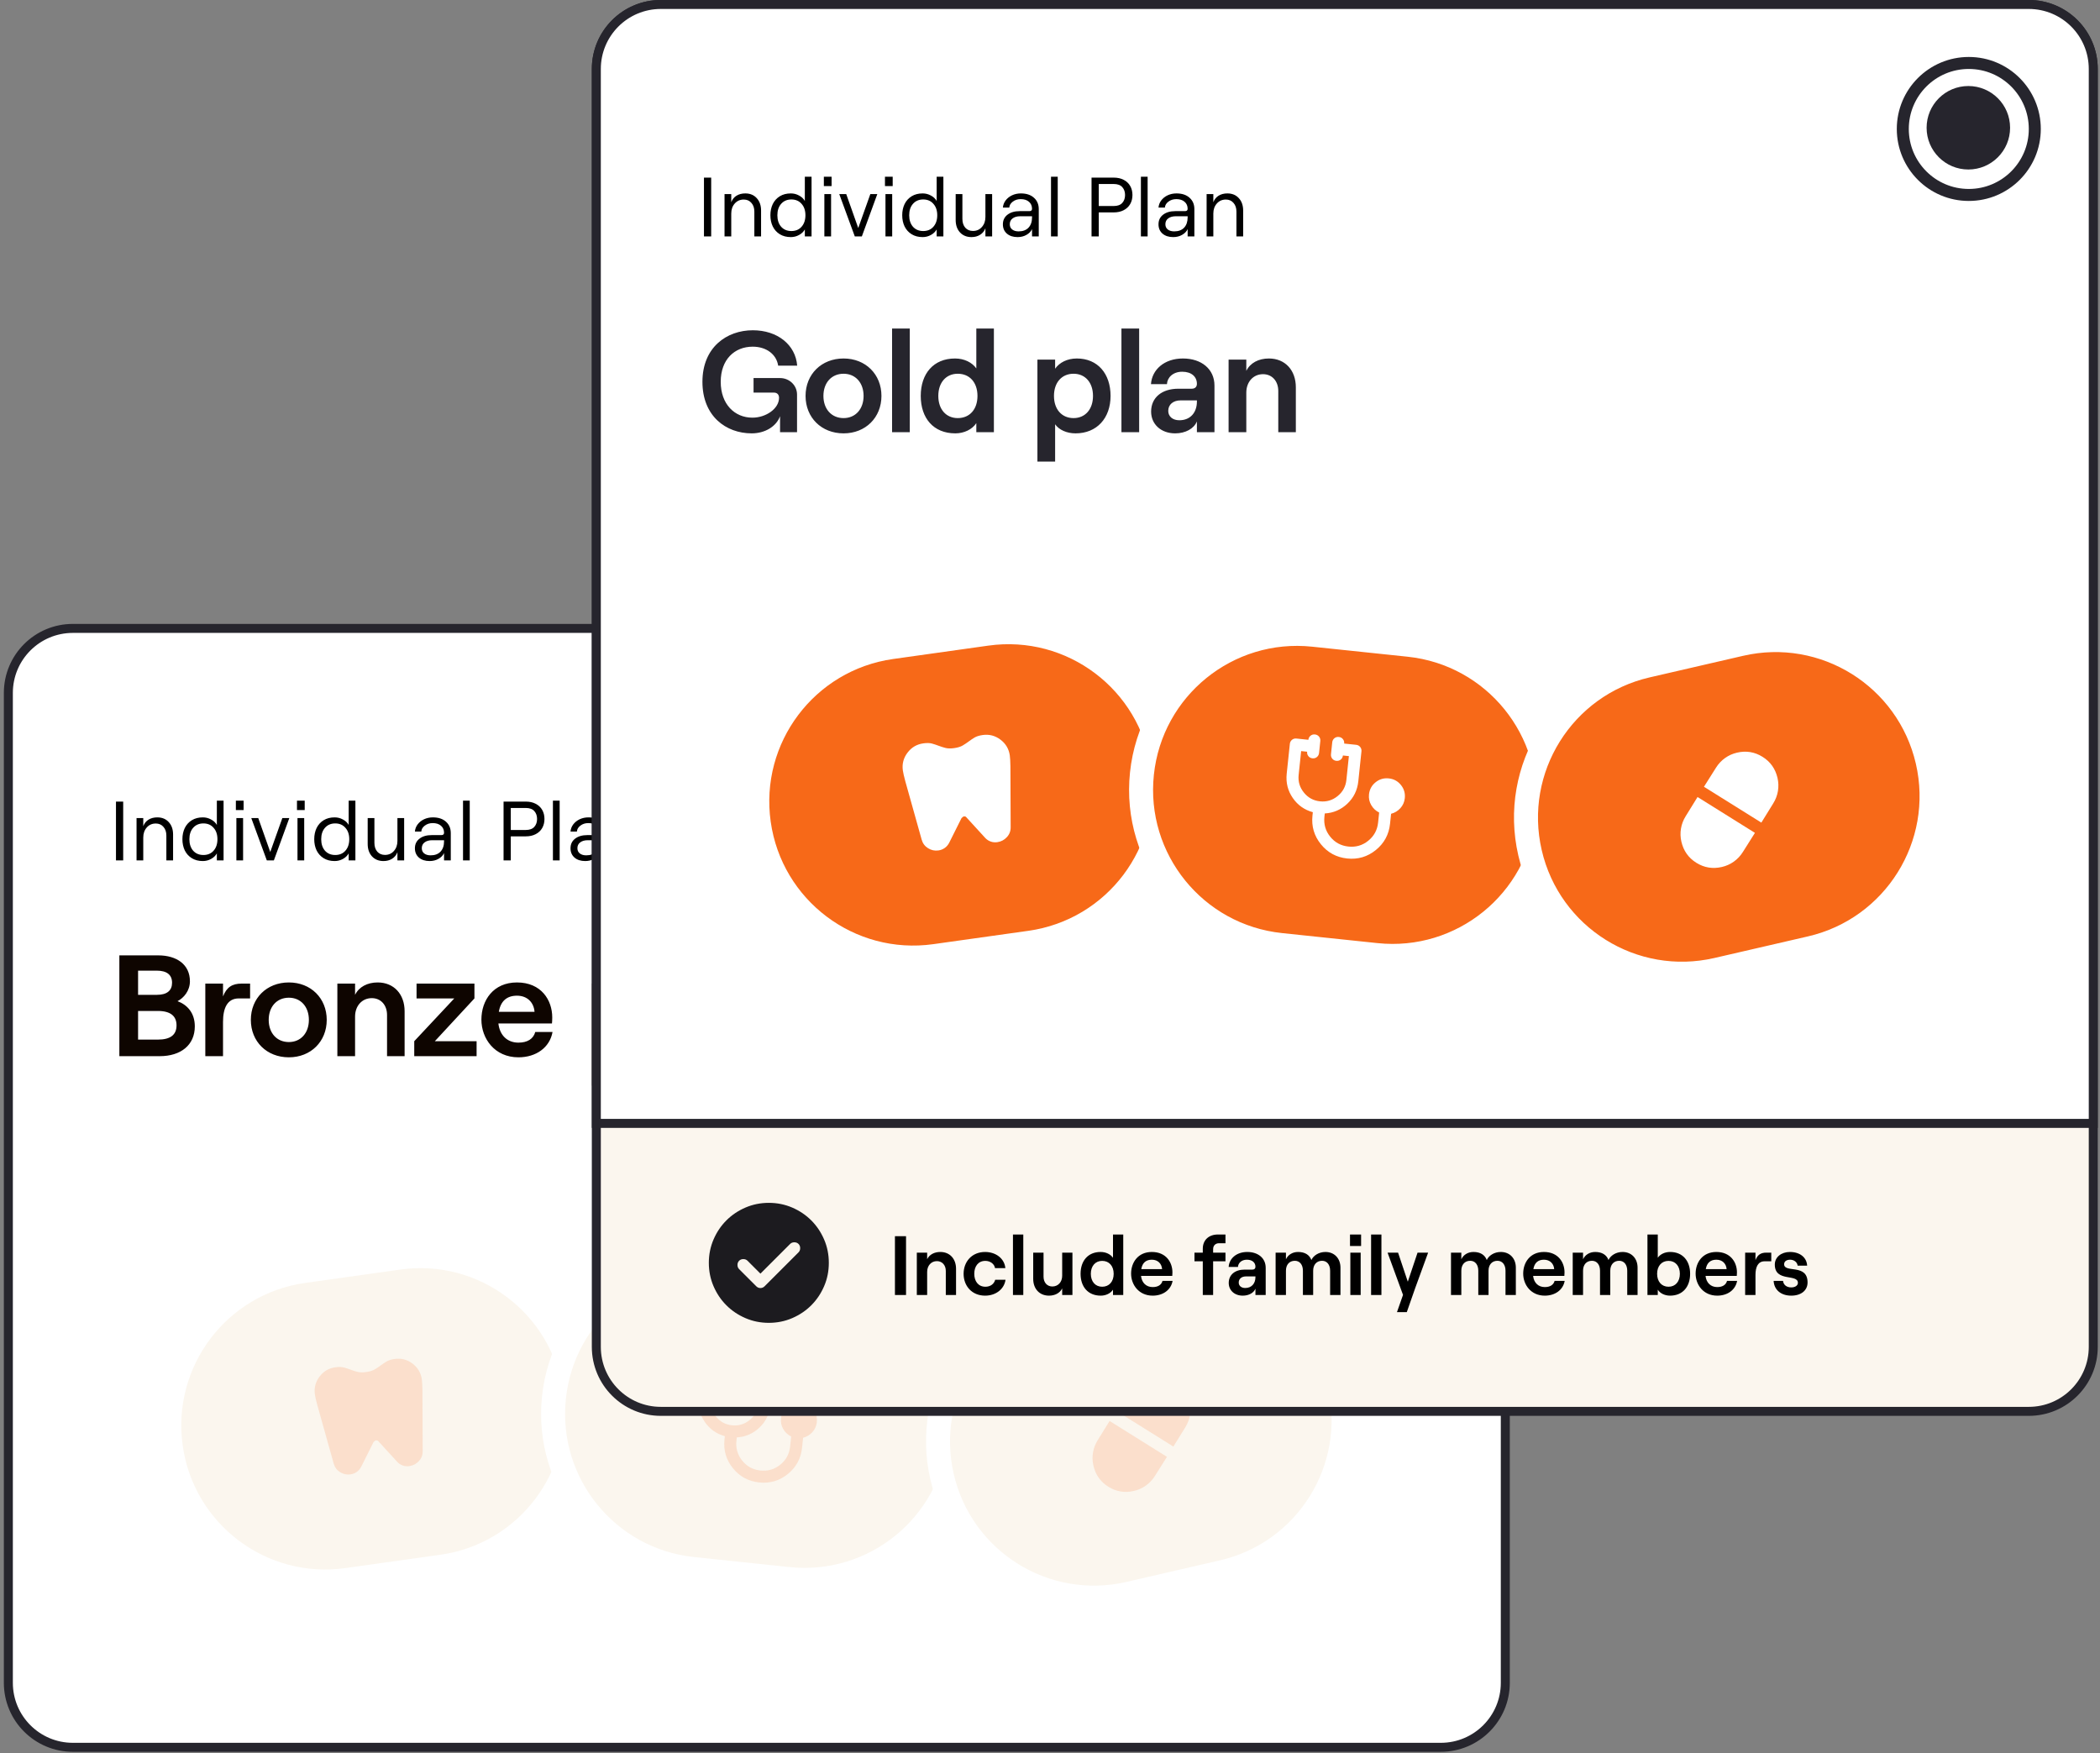
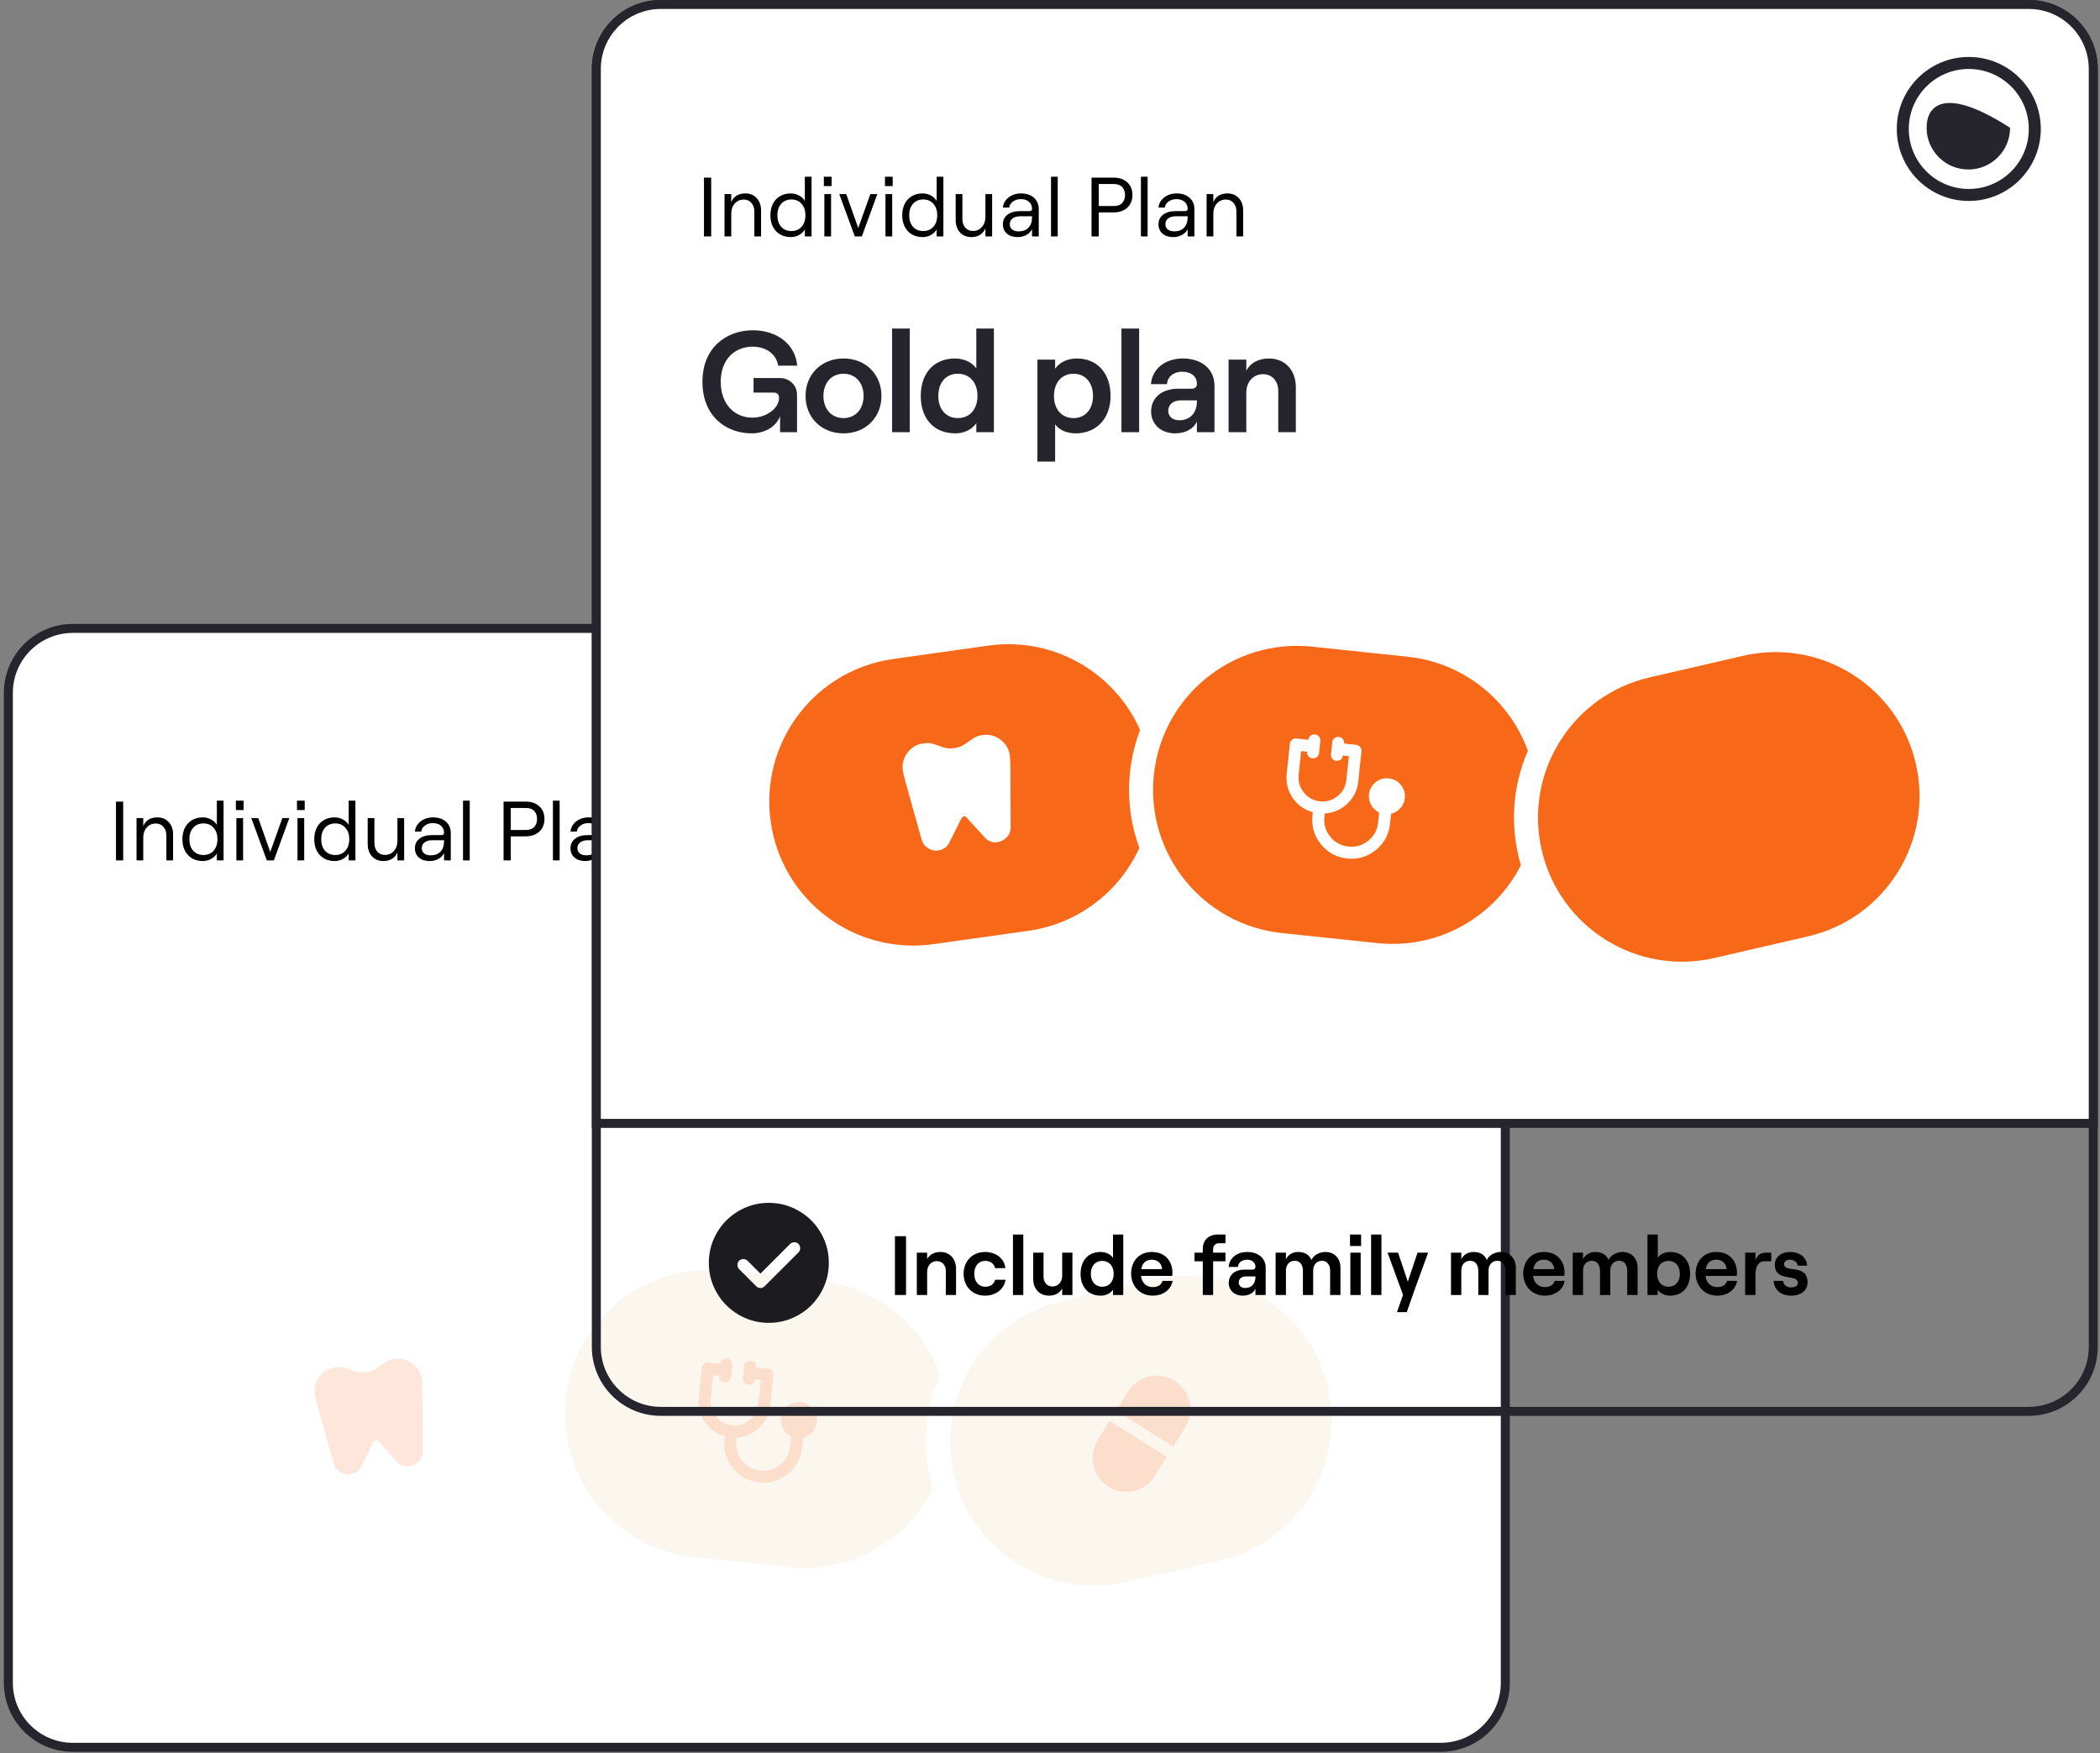
<svg xmlns="http://www.w3.org/2000/svg" width="327" height="273" viewBox="0 0 327 273" fill="none">
  <rect x="0" y="0" width="327" height="273" fill="#808080" stroke="none" />
  <path d="M224.354 97.856H11.344C5.797 97.856 1.301 102.352 1.301 107.899V262.051C1.301 267.598 5.797 272.094 11.344 272.094H224.354C229.901 272.094 234.398 267.598 234.398 262.051V107.899C234.398 102.352 229.901 97.856 224.354 97.856Z" fill="white" />
  <path d="M224.354 97.856H11.344C5.797 97.856 1.301 102.352 1.301 107.899V262.051C1.301 267.598 5.797 272.094 11.344 272.094H224.354C229.901 272.094 234.398 267.598 234.398 262.051V107.899C234.398 102.352 229.901 97.856 224.354 97.856Z" stroke="#26252D" stroke-width="1.401" />
  <path d="M18.059 124.824H19.183V133.98H18.059V124.824ZM21.262 127.387H22.308V128.656C22.483 128.203 22.757 127.863 23.132 127.636C23.516 127.4 23.969 127.283 24.492 127.283C25.234 127.283 25.827 127.527 26.271 128.015C26.725 128.504 26.951 129.149 26.951 129.951V133.98H25.905V130.121C25.905 129.554 25.753 129.101 25.447 128.761C25.151 128.412 24.754 128.238 24.257 128.238C23.69 128.238 23.224 128.442 22.858 128.852C22.491 129.262 22.308 129.785 22.308 130.422V133.98H21.262V127.387ZM31.583 134.084C30.92 134.084 30.349 133.936 29.869 133.639C29.39 133.343 29.023 132.938 28.771 132.423C28.526 131.909 28.404 131.329 28.404 130.683C28.404 130.038 28.526 129.458 28.771 128.944C29.023 128.429 29.39 128.024 29.869 127.727C30.349 127.431 30.92 127.283 31.583 127.283C32.045 127.283 32.472 127.392 32.864 127.61C33.266 127.819 33.566 128.102 33.767 128.46V124.68H34.813V133.98H33.767V132.894C33.566 133.251 33.266 133.539 32.864 133.757C32.472 133.975 32.045 134.084 31.583 134.084ZM29.49 130.683C29.49 131.425 29.686 132.022 30.078 132.475C30.48 132.92 31.012 133.142 31.674 133.142C32.337 133.142 32.864 132.92 33.257 132.475C33.658 132.022 33.858 131.425 33.858 130.683C33.858 129.942 33.658 129.349 33.257 128.905C32.864 128.451 32.337 128.224 31.674 128.224C31.012 128.224 30.48 128.451 30.078 128.905C29.686 129.349 29.49 129.942 29.49 130.683ZM36.807 127.387H37.853V133.98H36.807V127.387ZM37.931 124.68V126.145H36.728V124.68H37.931ZM39.127 127.387H40.213L42.083 132.672L43.966 127.387H45.052L42.645 133.98H41.547L39.127 127.387ZM46.323 127.387H47.369V133.98H46.323V127.387ZM47.447 124.68V126.145H46.244V124.68H47.447ZM52.109 134.084C51.446 134.084 50.875 133.936 50.395 133.639C49.916 133.343 49.55 132.938 49.297 132.423C49.053 131.909 48.931 131.329 48.931 130.683C48.931 130.038 49.053 129.458 49.297 128.944C49.55 128.429 49.916 128.024 50.395 127.727C50.875 127.431 51.446 127.283 52.109 127.283C52.571 127.283 52.998 127.392 53.391 127.61C53.792 127.819 54.093 128.102 54.293 128.46V124.68H55.34V133.98H54.293V132.894C54.093 133.251 53.792 133.539 53.391 133.757C52.998 133.975 52.571 134.084 52.109 134.084ZM50.016 130.683C50.016 131.425 50.212 132.022 50.605 132.475C51.006 132.92 51.538 133.142 52.2 133.142C52.863 133.142 53.391 132.92 53.783 132.475C54.184 132.022 54.385 131.425 54.385 130.683C54.385 129.942 54.184 129.349 53.783 128.905C53.391 128.451 52.863 128.224 52.2 128.224C51.538 128.224 51.006 128.451 50.605 128.905C50.212 129.349 50.016 129.942 50.016 130.683ZM62.931 133.98H61.885V132.711C61.711 133.156 61.432 133.496 61.048 133.731C60.673 133.966 60.228 134.084 59.714 134.084C58.973 134.084 58.375 133.84 57.922 133.352C57.477 132.863 57.254 132.218 57.254 131.416V127.387H58.301V131.246C58.301 131.813 58.449 132.27 58.746 132.619C59.051 132.959 59.452 133.129 59.949 133.129C60.516 133.129 60.978 132.924 61.336 132.515C61.702 132.105 61.885 131.582 61.885 130.945V127.387H62.931V133.98ZM66.896 134.084C66.207 134.084 65.653 133.905 65.234 133.548C64.816 133.182 64.607 132.698 64.607 132.096C64.607 131.468 64.842 130.971 65.313 130.605C65.792 130.23 66.433 130.043 67.236 130.043H68.727C68.866 130.043 68.971 130.012 69.041 129.951C69.11 129.881 69.145 129.794 69.145 129.689C69.145 129.227 68.988 128.861 68.674 128.591C68.36 128.312 67.929 128.172 67.379 128.172C66.9 128.172 66.49 128.303 66.15 128.565C65.81 128.817 65.627 129.127 65.601 129.493H64.607C64.641 129.075 64.785 128.7 65.038 128.368C65.3 128.028 65.636 127.762 66.045 127.571C66.464 127.379 66.917 127.283 67.406 127.283C68.26 127.283 68.936 127.505 69.433 127.95C69.939 128.395 70.192 128.987 70.192 129.729V133.98H69.145V132.842C68.971 133.217 68.679 133.517 68.269 133.744C67.868 133.971 67.41 134.084 66.896 134.084ZM65.679 132.083C65.679 132.423 65.801 132.693 66.045 132.894C66.298 133.094 66.634 133.195 67.052 133.195C67.715 133.195 68.23 133.003 68.596 132.619C68.962 132.227 69.145 131.691 69.145 131.01V130.84H67.301C66.804 130.84 66.407 130.954 66.111 131.18C65.823 131.398 65.679 131.699 65.679 132.083ZM72.099 124.68H73.145V133.98H72.099V124.68ZM78.412 124.824H81.865C82.458 124.824 82.972 124.937 83.408 125.164C83.853 125.391 84.193 125.709 84.428 126.119C84.664 126.529 84.781 126.999 84.781 127.531C84.781 128.063 84.664 128.534 84.428 128.944C84.193 129.354 83.853 129.672 83.408 129.899C82.972 130.125 82.458 130.239 81.865 130.239H79.536V133.98H78.412V124.824ZM81.865 129.245C82.466 129.245 82.911 129.083 83.199 128.761C83.486 128.438 83.63 128.028 83.63 127.531C83.63 127.034 83.486 126.624 83.199 126.302C82.911 125.979 82.466 125.818 81.865 125.818H79.536V129.245H81.865ZM86.098 124.68H87.145V133.98H86.098V124.68ZM91.126 134.084C90.437 134.084 89.883 133.905 89.465 133.548C89.046 133.182 88.837 132.698 88.837 132.096C88.837 131.468 89.072 130.971 89.543 130.605C90.023 130.23 90.664 130.043 91.466 130.043H92.957C93.097 130.043 93.201 130.012 93.271 129.951C93.341 129.881 93.376 129.794 93.376 129.689C93.376 129.227 93.219 128.861 92.905 128.591C92.591 128.312 92.159 128.172 91.61 128.172C91.13 128.172 90.72 128.303 90.38 128.565C90.04 128.817 89.857 129.127 89.831 129.493H88.837C88.872 129.075 89.016 128.7 89.269 128.368C89.53 128.028 89.866 127.762 90.276 127.571C90.694 127.379 91.148 127.283 91.636 127.283C92.491 127.283 93.166 127.505 93.663 127.95C94.169 128.395 94.422 128.987 94.422 129.729V133.98H93.376V132.842C93.201 133.217 92.909 133.517 92.499 133.744C92.098 133.971 91.64 134.084 91.126 134.084ZM89.91 132.083C89.91 132.423 90.032 132.693 90.276 132.894C90.529 133.094 90.864 133.195 91.283 133.195C91.946 133.195 92.46 133.003 92.826 132.619C93.193 132.227 93.376 131.691 93.376 131.01V130.84H91.531C91.034 130.84 90.638 130.954 90.341 131.18C90.053 131.398 89.91 131.699 89.91 132.083ZM96.329 127.387H97.376V128.656C97.55 128.203 97.825 127.863 98.2 127.636C98.583 127.4 99.037 127.283 99.56 127.283C100.301 127.283 100.894 127.527 101.339 128.015C101.792 128.504 102.019 129.149 102.019 129.951V133.98H100.973V130.121C100.973 129.554 100.82 129.101 100.515 128.761C100.218 128.412 99.822 128.238 99.325 128.238C98.758 128.238 98.291 128.442 97.925 128.852C97.559 129.262 97.376 129.785 97.376 130.422V133.98H96.329V127.387Z" fill="black" />
-   <path d="M18.586 164.468V148.772H24.64C27.532 148.772 29.573 150.207 29.573 152.808C29.573 154.288 28.609 155.409 27.644 155.903C29.147 156.463 30.335 157.719 30.335 159.826C30.335 162.741 28.16 164.468 24.864 164.468H18.586ZM21.501 161.889H24.573C26.568 161.889 27.488 161.127 27.488 159.669C27.488 158.234 26.568 157.427 24.573 157.427H21.501V161.889ZM21.501 154.916H24.438C26.008 154.916 26.792 154.243 26.792 153.033C26.792 151.822 26.008 151.149 24.393 151.149H21.501V154.916ZM37.172 155.477C35.401 155.477 34.728 156.979 34.728 159.131V164.468H31.97V153.167H34.728V155.163C35.289 153.728 36.163 153.167 37.621 153.167H38.944V155.477H37.172ZM44.98 164.647C41.527 164.647 39.06 162.181 39.06 158.817C39.06 155.454 41.527 152.988 44.98 152.988C48.41 152.988 50.877 155.454 50.877 158.817C50.877 162.181 48.41 164.647 44.98 164.647ZM41.841 158.817C41.841 160.858 43.096 162.27 44.98 162.27C46.841 162.27 48.097 160.858 48.097 158.817C48.097 156.777 46.841 155.364 44.98 155.364C43.096 155.364 41.841 156.777 41.841 158.817ZM52.532 164.468V153.167H55.29V154.916C55.895 153.683 57.196 152.988 58.811 152.988C61.344 152.988 63.003 154.826 63.003 157.472V164.468H60.268V158.055C60.268 156.508 59.304 155.432 57.891 155.432C56.366 155.432 55.29 156.642 55.29 158.302V164.468H52.532ZM64.504 164.468V162.136L70.738 155.477H64.863V153.167H73.877V155.477L67.711 162.136H74.213V164.468H64.504ZM80.724 164.647C77.024 164.647 74.961 161.732 74.961 158.773C74.961 155.79 76.8 152.988 80.5 152.988C84.289 152.988 85.993 155.746 85.993 158.436C85.993 158.817 85.971 159.154 85.948 159.378H77.607C77.809 161.194 78.975 162.36 80.724 162.36C82.137 162.36 83.056 161.777 83.347 160.701H86.038C85.612 163.1 83.504 164.647 80.724 164.647ZM77.675 157.562H83.235C83.123 156.127 82.137 155.05 80.5 155.05C78.953 155.05 77.966 155.858 77.675 157.562ZM92.189 169.042V153.167H94.947V154.58C95.619 153.615 96.83 152.988 98.333 152.988C101.584 152.988 103.579 155.364 103.579 158.817C103.579 162.27 101.449 164.647 98.131 164.647C96.763 164.647 95.552 164.109 94.947 163.235V169.042H92.189ZM94.767 158.817C94.767 160.903 95.978 162.27 97.817 162.27C99.633 162.27 100.844 160.903 100.844 158.817C100.844 156.732 99.633 155.364 97.817 155.364C95.978 155.364 94.767 156.732 94.767 158.817ZM105.273 164.468V148.324H108.03V164.468H105.273ZM113.638 164.647C111.418 164.647 109.893 163.212 109.893 161.261C109.893 159.064 111.575 157.696 114.131 157.696H116.216C116.754 157.696 117.023 157.382 117.023 156.934C117.023 155.835 116.194 155.05 114.736 155.05C113.279 155.05 112.404 155.97 112.36 156.979H109.871C110.028 154.737 111.933 152.988 114.848 152.988C117.741 152.988 119.759 154.647 119.759 157.203V164.468H117.023V162.786C116.575 163.907 115.252 164.647 113.638 164.647ZM112.561 161.149C112.561 162.024 113.256 162.607 114.288 162.607C116.014 162.607 117.023 161.396 117.023 159.692V159.513H114.49C113.324 159.513 112.561 160.163 112.561 161.149ZM121.959 164.468V153.167H124.717V154.916C125.322 153.683 126.622 152.988 128.237 152.988C130.771 152.988 132.43 154.826 132.43 157.472V164.468H129.694V158.055C129.694 156.508 128.73 155.432 127.318 155.432C125.793 155.432 124.717 156.642 124.717 158.302V164.468H121.959Z" fill="#0E0500" />
-   <path d="M62.076 195.848L47.273 197.928C33.988 199.795 24.732 212.078 26.599 225.363C28.466 238.648 40.749 247.904 54.034 246.036L68.837 243.956C82.122 242.089 91.377 229.806 89.51 216.521C87.643 203.236 75.36 193.981 62.076 195.848Z" fill="#FBF6EE" stroke="white" stroke-width="3.737" />
  <g opacity="0.4">
    <mask id="mask0_708_548" style="mask-type:alpha" maskUnits="userSpaceOnUse" x="45" y="208" width="26" height="27">
      <g opacity="0.4">
        <path d="M67.665 208.743L45.461 211.863L48.581 234.067L70.785 230.947L67.665 208.743Z" fill="#D9D9D9" />
      </g>
    </mask>
    <g mask="url(#mask0_708_548)">
      <path d="M61.464 211.618C62.482 211.475 63.404 211.715 64.23 212.338C65.057 212.961 65.542 213.781 65.685 214.799C65.709 214.968 65.729 215.197 65.746 215.486C65.763 215.774 65.774 216.107 65.78 216.483L65.818 225.983C65.823 226.58 65.624 227.095 65.222 227.529C64.819 227.963 64.324 228.222 63.738 228.304C63.384 228.354 63.045 228.323 62.723 228.211C62.4 228.099 62.12 227.918 61.88 227.669L58.898 224.409C58.859 224.351 58.803 224.316 58.73 224.302C58.657 224.289 58.582 224.288 58.505 224.299C58.444 224.307 58.33 224.394 58.165 224.559L56.25 228.389C56.078 228.728 55.845 229.001 55.552 229.207C55.258 229.413 54.934 229.541 54.58 229.591C53.994 229.674 53.451 229.557 52.95 229.242C52.45 228.927 52.12 228.482 51.961 227.907L49.405 218.785C49.307 218.421 49.226 218.099 49.163 217.817C49.1 217.535 49.056 217.309 49.032 217.139C48.889 216.121 49.129 215.199 49.752 214.373C50.375 213.546 51.195 213.061 52.213 212.918C52.768 212.84 53.221 212.851 53.574 212.951C53.926 213.051 54.268 213.164 54.6 213.29C54.932 213.417 55.282 213.529 55.65 213.626C56.017 213.724 56.479 213.734 57.034 213.656C57.589 213.578 58.029 213.441 58.355 213.246C58.682 213.051 58.987 212.847 59.272 212.634C59.556 212.421 59.858 212.217 60.177 212.023C60.495 211.829 60.924 211.694 61.464 211.618Z" fill="#F76918" />
    </g>
  </g>
  <path d="M127.821 197.57L112.955 196.008C99.613 194.606 87.66 204.284 86.258 217.626C84.856 230.968 94.534 242.921 107.876 244.323L122.743 245.885C136.084 247.288 148.037 237.609 149.439 224.267C150.841 210.925 141.163 198.973 127.821 197.57Z" fill="#FBF6EE" stroke="white" stroke-width="3.737" />
  <g opacity="0.4">
    <mask id="mask1_708_548" style="mask-type:alpha" maskUnits="userSpaceOnUse" x="105" y="209" width="26" height="25">
      <g opacity="0.4">
        <path d="M130.12 211.434L107.82 209.09L105.477 231.389L127.776 233.733L130.12 211.434Z" fill="#D9D9D9" />
      </g>
    </mask>
    <g mask="url(#mask1_708_548)">
      <path d="M118.216 230.849C116.544 230.674 115.181 229.935 114.128 228.635C113.075 227.334 112.636 225.848 112.812 224.175L112.868 223.641C111.559 223.284 110.517 222.544 109.743 221.422C108.968 220.299 108.654 219.041 108.801 217.647L109.289 213.002C109.317 212.739 109.429 212.527 109.626 212.368C109.823 212.209 110.053 212.143 110.316 212.17L112.174 212.366C112.202 212.102 112.314 211.891 112.511 211.732C112.708 211.572 112.938 211.506 113.201 211.534C113.464 211.562 113.676 211.674 113.835 211.871C113.994 212.068 114.06 212.298 114.032 212.561L113.837 214.419C113.809 214.682 113.697 214.894 113.5 215.053C113.304 215.213 113.074 215.278 112.81 215.251C112.547 215.223 112.336 215.111 112.176 214.914C112.017 214.717 111.951 214.487 111.979 214.224L111.05 214.126L110.659 217.843C110.552 218.865 110.824 219.778 111.475 220.582C112.126 221.387 112.963 221.843 113.985 221.95C115.007 222.057 115.92 221.785 116.725 221.134C117.529 220.483 117.985 219.646 118.092 218.624L118.483 214.908L117.554 214.81C117.526 215.073 117.414 215.284 117.217 215.444C117.02 215.603 116.79 215.669 116.527 215.641C116.264 215.614 116.052 215.501 115.893 215.305C115.734 215.108 115.668 214.878 115.695 214.615L115.891 212.756C115.918 212.493 116.031 212.282 116.227 212.122C116.424 211.963 116.654 211.897 116.918 211.925C117.181 211.952 117.392 212.065 117.551 212.261C117.711 212.458 117.777 212.688 117.749 212.952L119.607 213.147C119.871 213.175 120.082 213.287 120.241 213.484C120.401 213.68 120.466 213.91 120.439 214.174L119.95 218.819C119.804 220.213 119.235 221.378 118.244 222.315C117.253 223.252 116.081 223.759 114.726 223.836L114.67 224.37C114.548 225.532 114.851 226.562 115.578 227.46C116.306 228.359 117.25 228.869 118.412 228.991C119.573 229.113 120.603 228.81 121.501 228.083C122.4 227.355 122.91 226.411 123.032 225.249L123.196 223.693C122.675 223.435 122.265 223.051 121.966 222.542C121.668 222.033 121.55 221.477 121.613 220.873C121.695 220.099 122.035 219.469 122.634 218.984C123.233 218.499 123.92 218.297 124.694 218.379C125.468 218.46 126.098 218.8 126.583 219.399C127.068 219.998 127.27 220.685 127.188 221.459C127.125 222.063 126.894 222.583 126.496 223.018C126.098 223.454 125.617 223.744 125.054 223.888L124.891 225.445C124.715 227.117 123.977 228.48 122.676 229.533C121.375 230.586 119.889 231.025 118.216 230.849Z" fill="#F76918" />
    </g>
  </g>
  <path d="M179.46 197.462L164.895 200.825C151.823 203.843 143.673 216.886 146.691 229.957C149.709 243.029 162.752 251.179 175.823 248.161L190.388 244.798C203.46 241.781 211.61 228.738 208.592 215.666C205.574 202.595 192.531 194.444 179.46 197.462Z" fill="#FBF6EE" stroke="white" stroke-width="3.737" />
  <g opacity="0.4">
    <mask id="mask2_708_548" style="mask-type:alpha" maskUnits="userSpaceOnUse" x="164" y="209" width="28" height="28">
      <g opacity="0.4">
        <path d="M186.148 209.823L164.301 214.867L169.345 236.715L191.192 231.671L186.148 209.823Z" fill="#F5762F" />
      </g>
    </mask>
    <g mask="url(#mask2_708_548)">
      <path d="M182.712 225.263L184.562 222.271C184.936 221.673 185.18 221.033 185.294 220.352C185.408 219.67 185.387 218.988 185.229 218.305C184.9 216.879 184.123 215.784 182.9 215.02C181.677 214.255 180.352 214.038 178.926 214.367C178.244 214.525 177.621 214.804 177.058 215.206C176.496 215.607 176.028 216.107 175.655 216.704L173.776 219.679L182.712 225.263ZM176.565 232.171C177.247 232.014 177.87 231.734 178.432 231.333C178.995 230.931 179.463 230.431 179.836 229.834L181.714 226.859L172.779 221.276L170.929 224.268C170.555 224.865 170.311 225.505 170.197 226.186C170.083 226.868 170.104 227.55 170.262 228.233C170.591 229.659 171.367 230.754 172.591 231.519C173.814 232.283 175.138 232.5 176.565 232.171Z" fill="#F76918" />
    </g>
  </g>
  <path opacity="0.1" d="M215.011 127.518C220.687 127.518 225.288 122.917 225.288 117.242C225.288 111.566 220.687 106.965 215.011 106.965C209.335 106.965 204.734 111.566 204.734 117.242C204.734 122.917 209.335 127.518 215.011 127.518Z" stroke="#26252D" stroke-width="1.869" />
-   <path d="M315.909 0.695H102.899C97.352 0.695 92.856 5.192 92.856 10.739V209.735C92.856 215.282 97.352 219.778 102.899 219.778H315.909C321.456 219.778 325.952 215.282 325.952 209.735V10.739C325.952 5.192 321.456 0.695 315.909 0.695Z" fill="#FBF6EE" />
  <path d="M315.909 0.695H102.899C97.352 0.695 92.856 5.192 92.856 10.739V209.735C92.856 215.282 97.352 219.778 102.899 219.778H315.909C321.456 219.778 325.952 215.282 325.952 209.735V10.739C325.952 5.192 321.456 0.695 315.909 0.695Z" stroke="#26252D" stroke-width="1.401" />
  <mask id="mask3_708_548" style="mask-type:alpha" maskUnits="userSpaceOnUse" x="108" y="185" width="23" height="23">
    <path d="M130.93 185.441H108.508V207.864H130.93V185.441Z" fill="#D9D9D9" />
  </mask>
  <g mask="url(#mask3_708_548)">
    <path d="M118.41 198.334L116.401 196.325C116.23 196.154 116.012 196.068 115.747 196.068C115.482 196.068 115.264 196.154 115.093 196.325C114.922 196.496 114.836 196.714 114.836 196.979C114.836 197.244 114.922 197.462 115.093 197.633L117.756 200.296C117.942 200.483 118.16 200.576 118.41 200.576C118.659 200.576 118.877 200.483 119.064 200.296L124.342 195.017C124.513 194.846 124.599 194.628 124.599 194.363C124.599 194.098 124.513 193.88 124.342 193.709C124.171 193.538 123.953 193.452 123.688 193.452C123.423 193.452 123.205 193.538 123.034 193.709L118.41 198.334ZM119.718 205.995C118.425 205.995 117.211 205.749 116.074 205.259C114.937 204.768 113.949 204.103 113.108 203.262C112.267 202.421 111.601 201.432 111.111 200.296C110.62 199.159 110.375 197.944 110.375 196.652C110.375 195.36 110.62 194.145 111.111 193.008C111.601 191.872 112.267 190.883 113.108 190.042C113.949 189.201 114.937 188.536 116.074 188.045C117.211 187.555 118.425 187.309 119.718 187.309C121.01 187.309 122.225 187.555 123.361 188.045C124.498 188.536 125.487 189.201 126.327 190.042C127.168 190.883 127.834 191.872 128.324 193.008C128.815 194.145 129.06 195.36 129.06 196.652C129.06 197.944 128.815 199.159 128.324 200.296C127.834 201.432 127.168 202.421 126.327 203.262C125.487 204.103 124.498 204.768 123.361 205.259C122.225 205.749 121.01 205.995 119.718 205.995Z" fill="#1C1B1F" />
  </g>
  <path d="M139.355 201.655V192.5H141.082V201.655H139.355ZM142.762 201.655V195.063H144.371V196.083C144.724 195.364 145.483 194.959 146.424 194.959C147.902 194.959 148.87 196.031 148.87 197.574V201.655H147.275V197.915C147.275 197.012 146.712 196.384 145.888 196.384C144.999 196.384 144.371 197.091 144.371 198.058V201.655H142.762ZM153.395 201.76C151.328 201.76 150.047 200.243 150.047 198.359C150.047 196.476 151.328 194.959 153.395 194.959C155.043 194.959 156.403 195.953 156.547 197.47H154.938C154.834 196.816 154.193 196.345 153.434 196.345C152.309 196.345 151.708 197.208 151.708 198.359C151.708 199.51 152.323 200.373 153.447 200.373C154.219 200.373 154.795 199.942 154.965 199.288H156.573C156.377 200.727 155.082 201.76 153.395 201.76ZM157.732 201.655V192.238H159.341V201.655H157.732ZM166.993 195.063V201.655H165.398V200.635C165.031 201.354 164.286 201.76 163.344 201.76C161.853 201.76 160.885 200.687 160.885 199.144V195.063H162.494V198.804C162.494 199.706 163.043 200.334 163.867 200.334C164.77 200.334 165.398 199.628 165.398 198.66V195.063H166.993ZM171.4 201.76C169.412 201.76 168.261 200.373 168.261 198.359C168.261 196.345 169.412 194.959 171.374 194.959C172.224 194.959 172.931 195.325 173.31 195.861V192.238H174.906V201.655H173.31V200.831C172.931 201.407 172.198 201.76 171.4 201.76ZM169.857 198.359C169.857 199.576 170.563 200.373 171.623 200.373C172.708 200.373 173.415 199.576 173.415 198.359C173.415 197.143 172.708 196.345 171.623 196.345C170.563 196.345 169.857 197.143 169.857 198.359ZM179.49 201.76C177.332 201.76 176.129 200.06 176.129 198.333C176.129 196.593 177.201 194.959 179.36 194.959C181.57 194.959 182.564 196.567 182.564 198.137C182.564 198.359 182.551 198.555 182.538 198.686H177.672C177.79 199.746 178.47 200.426 179.49 200.426C180.314 200.426 180.851 200.086 181.021 199.458H182.59C182.342 200.857 181.112 201.76 179.49 201.76ZM177.712 197.627H180.955C180.89 196.79 180.314 196.162 179.36 196.162C178.457 196.162 177.882 196.633 177.712 197.627ZM187.292 201.655V196.41H185.997V195.063H187.292V194.448C187.292 193.114 188.221 192.238 189.646 192.238H190.824V193.598H189.83C189.267 193.598 188.901 193.951 188.901 194.527V195.063H190.824V196.41H188.901V201.655H187.292ZM193.516 201.76C192.221 201.76 191.332 200.923 191.332 199.785C191.332 198.503 192.313 197.705 193.804 197.705H195.02C195.334 197.705 195.491 197.522 195.491 197.261C195.491 196.62 195.007 196.162 194.157 196.162C193.307 196.162 192.796 196.698 192.77 197.287H191.319C191.41 195.979 192.522 194.959 194.222 194.959C195.909 194.959 197.087 195.926 197.087 197.418V201.655H195.491V200.674C195.229 201.328 194.458 201.76 193.516 201.76ZM192.888 199.72C192.888 200.23 193.294 200.57 193.895 200.57C194.902 200.57 195.491 199.863 195.491 198.869V198.765H194.013C193.333 198.765 192.888 199.144 192.888 199.72ZM198.631 201.655V195.063H200.24V196.096C200.554 195.429 201.221 194.959 202.137 194.959C203.183 194.959 203.902 195.403 204.203 196.214C204.504 195.534 205.341 194.959 206.388 194.959C207.813 194.959 208.729 195.992 208.729 197.391V201.655H207.12V197.875C207.12 196.947 206.636 196.332 205.864 196.332C205.014 196.332 204.478 196.947 204.478 197.875V201.655H202.882V197.875C202.882 196.947 202.398 196.332 201.627 196.332C200.763 196.332 200.24 196.947 200.24 197.875V201.655H198.631ZM210.268 201.655V195.063H211.876V201.655H210.268ZM210.215 194.03V192.238H211.942V194.03H210.215ZM213.499 201.655V192.238H215.108V201.655H213.499ZM217.529 204.324L218.47 201.642L216.064 195.063H217.699L219.216 199.589L220.733 195.063H222.381L220.367 200.583L219.059 204.324H217.529ZM225.94 201.655V195.063H227.549V196.096C227.863 195.429 228.53 194.959 229.445 194.959C230.492 194.959 231.211 195.403 231.512 196.214C231.813 195.534 232.65 194.959 233.696 194.959C235.122 194.959 236.038 195.992 236.038 197.391V201.655H234.429V197.875C234.429 196.947 233.945 196.332 233.173 196.332C232.323 196.332 231.787 196.947 231.787 197.875V201.655H230.191V197.875C230.191 196.947 229.707 196.332 228.935 196.332C228.072 196.332 227.549 196.947 227.549 197.875V201.655H225.94ZM240.545 201.76C238.387 201.76 237.184 200.06 237.184 198.333C237.184 196.593 238.257 194.959 240.415 194.959C242.625 194.959 243.619 196.567 243.619 198.137C243.619 198.359 243.606 198.555 243.593 198.686H238.727C238.845 199.746 239.525 200.426 240.545 200.426C241.369 200.426 241.906 200.086 242.076 199.458H243.645C243.397 200.857 242.167 201.76 240.545 201.76ZM238.767 197.627H242.01C241.945 196.79 241.369 196.162 240.415 196.162C239.512 196.162 238.937 196.633 238.767 197.627ZM244.895 201.655V195.063H246.504V196.096C246.818 195.429 247.485 194.959 248.401 194.959C249.447 194.959 250.166 195.403 250.467 196.214C250.768 195.534 251.605 194.959 252.652 194.959C254.077 194.959 254.993 195.992 254.993 197.391V201.655H253.384V197.875C253.384 196.947 252.9 196.332 252.128 196.332C251.278 196.332 250.742 196.947 250.742 197.875V201.655H249.146V197.875C249.146 196.947 248.662 196.332 247.891 196.332C247.027 196.332 246.504 196.947 246.504 197.875V201.655H244.895ZM260.05 201.76C259.239 201.76 258.507 201.407 258.14 200.831V201.655H256.532V192.238H258.14V195.861C258.507 195.325 259.213 194.959 260.063 194.959C262.025 194.959 263.176 196.345 263.176 198.359C263.176 200.373 262.025 201.76 260.05 201.76ZM258.036 198.359C258.036 199.576 258.742 200.373 259.815 200.373C260.874 200.373 261.58 199.576 261.58 198.359C261.58 197.143 260.874 196.345 259.815 196.345C258.742 196.345 258.036 197.143 258.036 198.359ZM267.394 201.76C265.236 201.76 264.033 200.06 264.033 198.333C264.033 196.593 265.105 194.959 267.264 194.959C269.474 194.959 270.468 196.567 270.468 198.137C270.468 198.359 270.455 198.555 270.442 198.686H265.576C265.694 199.746 266.374 200.426 267.394 200.426C268.218 200.426 268.755 200.086 268.925 199.458H270.494C270.246 200.857 269.016 201.76 267.394 201.76ZM265.616 197.627H268.859C268.794 196.79 268.218 196.162 267.264 196.162C266.361 196.162 265.786 196.633 265.616 197.627ZM274.779 196.41C273.745 196.41 273.353 197.287 273.353 198.542V201.655H271.744V195.063H273.353V196.227C273.68 195.39 274.19 195.063 275.04 195.063H275.812V196.41H274.779ZM278.926 201.76C277.33 201.76 276.257 200.871 276.179 199.458H277.644C277.709 200.086 278.206 200.478 278.926 200.478C279.553 200.478 279.959 200.164 279.959 199.772C279.959 198.307 276.362 199.706 276.362 196.92C276.362 195.769 277.369 194.959 278.716 194.959C280.273 194.959 281.332 195.809 281.398 197.091H279.92C279.841 196.476 279.279 196.162 278.755 196.162C278.193 196.162 277.814 196.423 277.814 196.868C277.814 198.294 281.463 196.724 281.463 199.706C281.463 200.949 280.456 201.76 278.926 201.76Z" fill="black" />
  <path d="M325.251 174.935H325.952V174.234V10.739C325.952 5.192 321.455 0.695 315.909 0.695H102.898C97.352 0.695 92.856 5.192 92.856 10.739V174.234V174.935H93.556H325.251Z" fill="white" />
  <path d="M325.251 174.935H325.952V174.234V10.739C325.952 5.192 321.455 0.695 315.909 0.695H102.898C97.352 0.695 92.856 5.192 92.856 10.739V174.234V174.935H93.556H325.251Z" stroke="#26252D" stroke-width="1.401" />
  <path d="M109.617 27.66H110.741V36.815H109.617V27.66ZM112.82 30.223H113.866V31.492C114.041 31.039 114.315 30.699 114.69 30.472C115.074 30.236 115.527 30.119 116.051 30.119C116.792 30.119 117.385 30.363 117.829 30.851C118.283 31.339 118.51 31.985 118.51 32.787V36.815H117.463V32.957C117.463 32.39 117.311 31.937 117.005 31.597C116.709 31.248 116.312 31.073 115.815 31.073C115.248 31.073 114.782 31.278 114.416 31.688C114.049 32.098 113.866 32.621 113.866 33.258V36.815H112.82V30.223ZM123.141 36.92C122.478 36.92 121.907 36.772 121.427 36.475C120.948 36.179 120.581 35.773 120.329 35.259C120.084 34.744 119.962 34.165 119.962 33.519C119.962 32.874 120.084 32.294 120.329 31.78C120.581 31.265 120.948 30.86 121.427 30.563C121.907 30.267 122.478 30.119 123.141 30.119C123.603 30.119 124.03 30.228 124.423 30.446C124.824 30.655 125.124 30.938 125.325 31.296V27.516H126.371V36.815H125.325V35.73C125.124 36.087 124.824 36.375 124.423 36.593C124.03 36.811 123.603 36.92 123.141 36.92ZM121.048 33.519C121.048 34.261 121.244 34.858 121.637 35.311C122.038 35.756 122.57 35.978 123.232 35.978C123.895 35.978 124.423 35.756 124.815 35.311C125.216 34.858 125.417 34.261 125.417 33.519C125.417 32.778 125.216 32.185 124.815 31.741C124.423 31.287 123.895 31.06 123.232 31.06C122.57 31.06 122.038 31.287 121.637 31.741C121.244 32.185 121.048 32.778 121.048 33.519ZM128.365 30.223H129.411V36.815H128.365V30.223ZM129.49 27.516V28.981H128.286V27.516H129.49ZM130.685 30.223H131.771L133.641 35.507L135.524 30.223H136.61L134.203 36.815H133.105L130.685 30.223ZM137.881 30.223H138.927V36.815H137.881V30.223ZM139.005 27.516V28.981H137.802V27.516H139.005ZM143.667 36.92C143.004 36.92 142.433 36.772 141.954 36.475C141.474 36.179 141.108 35.773 140.855 35.259C140.611 34.744 140.489 34.165 140.489 33.519C140.489 32.874 140.611 32.294 140.855 31.78C141.108 31.265 141.474 30.86 141.954 30.563C142.433 30.267 143.004 30.119 143.667 30.119C144.129 30.119 144.556 30.228 144.949 30.446C145.35 30.655 145.651 30.938 145.851 31.296V27.516H146.898V36.815H145.851V35.73C145.651 36.087 145.35 36.375 144.949 36.593C144.556 36.811 144.129 36.92 143.667 36.92ZM141.574 33.519C141.574 34.261 141.77 34.858 142.163 35.311C142.564 35.756 143.096 35.978 143.759 35.978C144.421 35.978 144.949 35.756 145.341 35.311C145.742 34.858 145.943 34.261 145.943 33.519C145.943 32.778 145.742 32.185 145.341 31.741C144.949 31.287 144.421 31.06 143.759 31.06C143.096 31.06 142.564 31.287 142.163 31.741C141.77 32.185 141.574 32.778 141.574 33.519ZM154.489 36.815H153.443V35.547C153.268 35.991 152.989 36.331 152.606 36.567C152.231 36.802 151.786 36.92 151.271 36.92C150.53 36.92 149.933 36.676 149.48 36.188C149.035 35.699 148.812 35.054 148.812 34.252V30.223H149.859V34.082C149.859 34.649 150.007 35.106 150.304 35.455C150.609 35.795 151.01 35.965 151.507 35.965C152.074 35.965 152.536 35.76 152.893 35.35C153.26 34.941 153.443 34.417 153.443 33.781V30.223H154.489V36.815ZM158.453 36.92C157.764 36.92 157.211 36.741 156.792 36.384C156.373 36.018 156.164 35.534 156.164 34.932C156.164 34.304 156.4 33.807 156.871 33.441C157.35 33.066 157.991 32.878 158.793 32.878H160.284C160.424 32.878 160.528 32.848 160.598 32.787C160.668 32.717 160.703 32.63 160.703 32.525C160.703 32.063 160.546 31.697 160.232 31.427C159.918 31.148 159.486 31.008 158.937 31.008C158.457 31.008 158.048 31.139 157.708 31.4C157.368 31.653 157.184 31.963 157.158 32.329H156.164C156.199 31.911 156.343 31.536 156.596 31.204C156.857 30.864 157.193 30.598 157.603 30.406C158.022 30.215 158.475 30.119 158.963 30.119C159.818 30.119 160.494 30.341 160.991 30.786C161.496 31.23 161.749 31.823 161.749 32.565V36.815H160.703V35.677C160.528 36.052 160.236 36.353 159.826 36.58C159.425 36.807 158.968 36.92 158.453 36.92ZM157.237 34.919C157.237 35.259 157.359 35.529 157.603 35.73C157.856 35.93 158.192 36.031 158.61 36.031C159.273 36.031 159.787 35.839 160.153 35.455C160.52 35.063 160.703 34.526 160.703 33.846V33.676H158.859C158.362 33.676 157.965 33.79 157.668 34.016C157.381 34.234 157.237 34.535 157.237 34.919ZM163.657 27.516H164.703V36.815H163.657V27.516ZM169.969 27.66H173.422C174.015 27.66 174.53 27.773 174.966 28C175.41 28.226 175.75 28.545 175.986 28.955C176.221 29.364 176.339 29.835 176.339 30.367C176.339 30.899 176.221 31.37 175.986 31.78C175.75 32.19 175.41 32.508 174.966 32.735C174.53 32.961 174.015 33.075 173.422 33.075H171.094V36.815H169.969V27.66ZM173.422 32.081C174.024 32.081 174.469 31.919 174.756 31.597C175.044 31.274 175.188 30.864 175.188 30.367C175.188 29.87 175.044 29.46 174.756 29.138C174.469 28.815 174.024 28.654 173.422 28.654H171.094V32.081H173.422ZM177.656 27.516H178.702V36.815H177.656V27.516ZM182.684 36.92C181.995 36.92 181.441 36.741 181.022 36.384C180.604 36.018 180.395 35.534 180.395 34.932C180.395 34.304 180.63 33.807 181.101 33.441C181.581 33.066 182.221 32.878 183.024 32.878H184.515C184.654 32.878 184.759 32.848 184.829 32.787C184.898 32.717 184.933 32.63 184.933 32.525C184.933 32.063 184.776 31.697 184.462 31.427C184.148 31.148 183.717 31.008 183.168 31.008C182.688 31.008 182.278 31.139 181.938 31.4C181.598 31.653 181.415 31.963 181.389 32.329H180.395C180.43 31.911 180.573 31.536 180.826 31.204C181.088 30.864 181.424 30.598 181.833 30.406C182.252 30.215 182.705 30.119 183.194 30.119C184.048 30.119 184.724 30.341 185.221 30.786C185.727 31.23 185.98 31.823 185.98 32.565V36.815H184.933V35.677C184.759 36.052 184.467 36.353 184.057 36.58C183.656 36.807 183.198 36.92 182.684 36.92ZM181.467 34.919C181.467 35.259 181.589 35.529 181.833 35.73C182.086 35.93 182.422 36.031 182.841 36.031C183.503 36.031 184.018 35.839 184.384 35.455C184.75 35.063 184.933 34.526 184.933 33.846V33.676H183.089C182.592 33.676 182.195 33.79 181.899 34.016C181.611 34.234 181.467 34.535 181.467 34.919ZM187.887 30.223H188.933V31.492C189.108 31.039 189.382 30.699 189.757 30.472C190.141 30.236 190.594 30.119 191.118 30.119C191.859 30.119 192.452 30.363 192.896 30.851C193.35 31.339 193.577 31.985 193.577 32.787V36.815H192.53V32.957C192.53 32.39 192.378 31.937 192.072 31.597C191.776 31.248 191.379 31.073 190.882 31.073C190.315 31.073 189.849 31.278 189.483 31.688C189.116 32.098 188.933 32.621 188.933 33.258V36.815H187.887V30.223Z" fill="black" />
  <path d="M117.048 67.483C113.057 67.483 109.379 64.815 109.379 59.456C109.379 54.097 113.146 51.429 117.227 51.429C121.061 51.429 123.886 53.693 124.133 56.945H121.173C120.904 55.173 119.335 53.985 117.205 53.985C114.379 53.985 112.227 55.981 112.227 59.456C112.227 62.931 114.379 65.039 117.16 65.039C119.29 65.039 121.308 63.626 121.308 61.945C121.308 61.452 121.016 61.138 120.523 61.138H117.339V58.873H121.487C122.855 58.873 124.111 59.949 124.111 61.452V67.304H121.465V64.815C120.882 66.407 119.133 67.483 117.048 67.483ZM131.357 67.483C127.904 67.483 125.437 65.017 125.437 61.653C125.437 58.29 127.904 55.824 131.357 55.824C134.787 55.824 137.254 58.29 137.254 61.653C137.254 65.017 134.787 67.483 131.357 67.483ZM128.218 61.653C128.218 63.694 129.473 65.106 131.357 65.106C133.218 65.106 134.473 63.694 134.473 61.653C134.473 59.613 133.218 58.2 131.357 58.2C129.473 58.2 128.218 59.613 128.218 61.653ZM138.909 67.304V51.16H141.667V67.304H138.909ZM148.754 67.483C145.346 67.483 143.373 65.106 143.373 61.653C143.373 58.2 145.346 55.824 148.709 55.824C150.166 55.824 151.377 56.451 152.027 57.371V51.16H154.763V67.304H152.027V65.891C151.377 66.878 150.122 67.483 148.754 67.483ZM146.108 61.653C146.108 63.739 147.319 65.106 149.135 65.106C150.996 65.106 152.207 63.739 152.207 61.653C152.207 59.568 150.996 58.2 149.135 58.2C147.319 58.2 146.108 59.568 146.108 61.653ZM161.54 71.878V56.003H164.298V57.416C164.971 56.451 166.182 55.824 167.684 55.824C170.935 55.824 172.931 58.2 172.931 61.653C172.931 65.106 170.801 67.483 167.482 67.483C166.115 67.483 164.904 66.945 164.298 66.07V71.878H161.54ZM164.119 61.653C164.119 63.739 165.33 65.106 167.168 65.106C168.985 65.106 170.195 63.739 170.195 61.653C170.195 59.568 168.985 58.2 167.168 58.2C165.33 58.2 164.119 59.568 164.119 61.653ZM174.624 67.304V51.16H177.382V67.304H174.624ZM182.989 67.483C180.769 67.483 179.245 66.048 179.245 64.097C179.245 61.9 180.926 60.532 183.482 60.532H185.568C186.106 60.532 186.375 60.218 186.375 59.77C186.375 58.671 185.545 57.886 184.088 57.886C182.63 57.886 181.756 58.806 181.711 59.815H179.222C179.379 57.572 181.285 55.824 184.2 55.824C187.092 55.824 189.11 57.483 189.11 60.039V67.304H186.375V65.622C185.926 66.743 184.604 67.483 182.989 67.483ZM181.913 63.985C181.913 64.86 182.608 65.443 183.639 65.443C185.366 65.443 186.375 64.232 186.375 62.528V62.348H183.841C182.675 62.348 181.913 62.999 181.913 63.985ZM191.31 67.304V56.003H194.068V57.752C194.674 56.519 195.974 55.824 197.588 55.824C200.122 55.824 201.781 57.662 201.781 60.308V67.304H199.046V60.891C199.046 59.344 198.082 58.268 196.669 58.268C195.144 58.268 194.068 59.478 194.068 61.138V67.304H191.31Z" fill="#26252D" />
  <path d="M153.634 98.688L138.832 100.768C125.547 102.635 116.291 114.918 118.158 128.203C120.025 141.487 132.308 150.743 145.593 148.876L160.395 146.796C173.68 144.929 182.936 132.646 181.069 119.361C179.202 106.076 166.919 96.82 153.634 98.688Z" fill="#F76918" stroke="white" stroke-width="3.737" />
  <mask id="mask4_708_548" style="mask-type:alpha" maskUnits="userSpaceOnUse" x="137" y="111" width="26" height="26">
    <path d="M159.22 111.583L137.016 114.703L140.136 136.907L162.34 133.786L159.22 111.583Z" fill="#D9D9D9" />
  </mask>
  <g mask="url(#mask4_708_548)">
    <path d="M153.02 114.458C154.037 114.315 154.959 114.555 155.786 115.178C156.613 115.801 157.097 116.621 157.24 117.639C157.264 117.808 157.285 118.037 157.302 118.326C157.319 118.614 157.33 118.947 157.336 119.323L157.374 128.823C157.379 129.42 157.18 129.935 156.777 130.369C156.374 130.803 155.88 131.061 155.294 131.144C154.939 131.194 154.601 131.163 154.278 131.051C153.956 130.939 153.675 130.758 153.436 130.509L150.454 127.248C150.414 127.191 150.358 127.156 150.286 127.142C150.213 127.129 150.138 127.128 150.061 127.138C149.999 127.147 149.886 127.234 149.72 127.399L147.806 131.229C147.633 131.568 147.4 131.84 147.107 132.047C146.813 132.253 146.489 132.381 146.135 132.431C145.549 132.513 145.006 132.397 144.506 132.082C144.005 131.767 143.675 131.322 143.516 130.747L140.96 121.625C140.862 121.261 140.781 120.938 140.718 120.656C140.655 120.374 140.611 120.149 140.587 119.979C140.444 118.961 140.684 118.039 141.307 117.213C141.93 116.386 142.75 115.901 143.768 115.758C144.323 115.68 144.777 115.691 145.129 115.791C145.481 115.891 145.823 116.004 146.155 116.13C146.488 116.257 146.837 116.369 147.205 116.466C147.572 116.564 148.034 116.574 148.589 116.496C149.144 116.418 149.585 116.281 149.911 116.086C150.237 115.891 150.543 115.687 150.827 115.474C151.112 115.261 151.414 115.057 151.732 114.863C152.051 114.669 152.48 114.534 153.02 114.458Z" fill="white" />
  </g>
  <path d="M219.379 100.406L204.513 98.844C191.171 97.442 179.219 107.12 177.816 120.462C176.414 133.804 186.093 145.757 199.435 147.159L214.301 148.721C227.643 150.124 239.595 140.445 240.998 127.103C242.4 113.761 232.721 101.809 219.379 100.406Z" fill="#F76918" stroke="white" stroke-width="3.737" />
  <mask id="mask5_708_548" style="mask-type:alpha" maskUnits="userSpaceOnUse" x="197" y="111" width="25" height="26">
    <path d="M221.678 114.27L199.379 111.926L197.035 134.225L219.334 136.569L221.678 114.27Z" fill="#D9D9D9" />
  </mask>
  <g mask="url(#mask5_708_548)">
    <path d="M209.775 133.685C208.103 133.509 206.74 132.771 205.686 131.471C204.633 130.17 204.195 128.684 204.37 127.011L204.426 126.477C203.117 126.12 202.076 125.38 201.301 124.258C200.527 123.135 200.213 121.877 200.359 120.483L200.848 115.838C200.875 115.574 200.988 115.363 201.184 115.204C201.381 115.044 201.611 114.979 201.874 115.006L203.733 115.202C203.76 114.938 203.873 114.727 204.069 114.568C204.266 114.408 204.496 114.342 204.76 114.37C205.023 114.398 205.234 114.51 205.393 114.707C205.553 114.904 205.619 115.134 205.591 115.397L205.396 117.255C205.368 117.518 205.256 117.73 205.059 117.889C204.862 118.048 204.632 118.114 204.369 118.087C204.106 118.059 203.894 117.947 203.735 117.75C203.576 117.553 203.51 117.323 203.537 117.06L202.608 116.962L202.218 120.679C202.11 121.701 202.382 122.614 203.034 123.418C203.685 124.223 204.522 124.679 205.544 124.786C206.566 124.893 207.479 124.621 208.283 123.97C209.087 123.319 209.543 122.482 209.651 121.46L210.041 117.743L209.112 117.646C209.085 117.909 208.972 118.12 208.776 118.28C208.579 118.439 208.349 118.505 208.085 118.477C207.822 118.45 207.611 118.337 207.452 118.141C207.292 117.944 207.226 117.714 207.254 117.45L207.449 115.592C207.477 115.329 207.589 115.118 207.786 114.958C207.983 114.799 208.213 114.733 208.476 114.761C208.739 114.788 208.951 114.901 209.11 115.097C209.269 115.294 209.335 115.524 209.308 115.788L211.166 115.983C211.429 116.01 211.64 116.123 211.8 116.32C211.959 116.516 212.025 116.746 211.997 117.01L211.509 121.655C211.363 123.049 210.794 124.214 209.803 125.151C208.812 126.088 207.639 126.595 206.285 126.672L206.229 127.206C206.107 128.368 206.409 129.398 207.137 130.296C207.864 131.195 208.809 131.705 209.97 131.827C211.132 131.949 212.162 131.646 213.06 130.919C213.959 130.191 214.469 129.247 214.591 128.085L214.754 126.529C214.234 126.271 213.824 125.887 213.525 125.378C213.226 124.869 213.109 124.313 213.172 123.709C213.253 122.935 213.594 122.305 214.193 121.82C214.791 121.335 215.478 121.133 216.252 121.214C217.027 121.296 217.656 121.636 218.141 122.235C218.626 122.834 218.828 123.521 218.747 124.295C218.683 124.899 218.453 125.419 218.055 125.854C217.656 126.29 217.176 126.58 216.613 126.724L216.449 128.281C216.273 129.953 215.535 131.316 214.235 132.369C212.934 133.422 211.447 133.861 209.775 133.685Z" fill="white" />
  </g>
  <path d="M271.014 100.302L256.449 103.665C243.378 106.682 235.228 119.725 238.245 132.797C241.263 145.869 254.306 154.019 267.378 151.001L281.943 147.638C295.014 144.62 303.164 131.578 300.147 118.506C297.129 105.434 284.086 97.284 271.014 100.302Z" fill="#F76918" stroke="white" stroke-width="3.737" />
  <mask id="mask6_708_548" style="mask-type:alpha" maskUnits="userSpaceOnUse" x="255" y="112" width="28" height="28">
-     <path d="M277.703 112.659L255.855 117.703L260.899 139.551L282.747 134.507L277.703 112.659Z" fill="#D9D9D9" />
-   </mask>
+     </mask>
  <g mask="url(#mask6_708_548)">
    <path d="M274.267 128.099L276.117 125.107C276.49 124.509 276.734 123.869 276.849 123.188C276.963 122.506 276.941 121.824 276.784 121.141C276.454 119.715 275.678 118.62 274.455 117.856C273.232 117.091 271.907 116.874 270.481 117.203C269.798 117.361 269.176 117.64 268.613 118.042C268.051 118.443 267.583 118.943 267.209 119.54L265.331 122.515L274.267 128.099ZM268.119 135.007C268.802 134.85 269.425 134.57 269.987 134.168C270.55 133.767 271.017 133.267 271.391 132.67L273.269 129.695L264.333 124.112L262.483 127.104C262.11 127.701 261.866 128.341 261.752 129.022C261.637 129.704 261.659 130.386 261.817 131.069C262.146 132.495 262.922 133.59 264.145 134.355C265.368 135.119 266.693 135.336 268.119 135.007Z" fill="white" />
  </g>
  <path d="M306.57 30.358C312.245 30.358 316.847 25.757 316.847 20.081C316.847 14.406 312.245 9.805 306.57 9.805C300.894 9.805 296.293 14.406 296.293 20.081C296.293 25.757 300.894 30.358 306.57 30.358Z" stroke="#26252D" stroke-width="1.869" />
-   <path d="M306.5 26.395C310.09 26.395 313 23.484 313 19.895C313 16.305 310.09 13.395 306.5 13.395C302.91 13.395 300 16.305 300 19.895C300 23.484 302.91 26.395 306.5 26.395Z" fill="#26252D" />
+   <path d="M306.5 26.395C310.09 26.395 313 23.484 313 19.895C302.91 13.395 300 16.305 300 19.895C300 23.484 302.91 26.395 306.5 26.395Z" fill="#26252D" />
</svg>